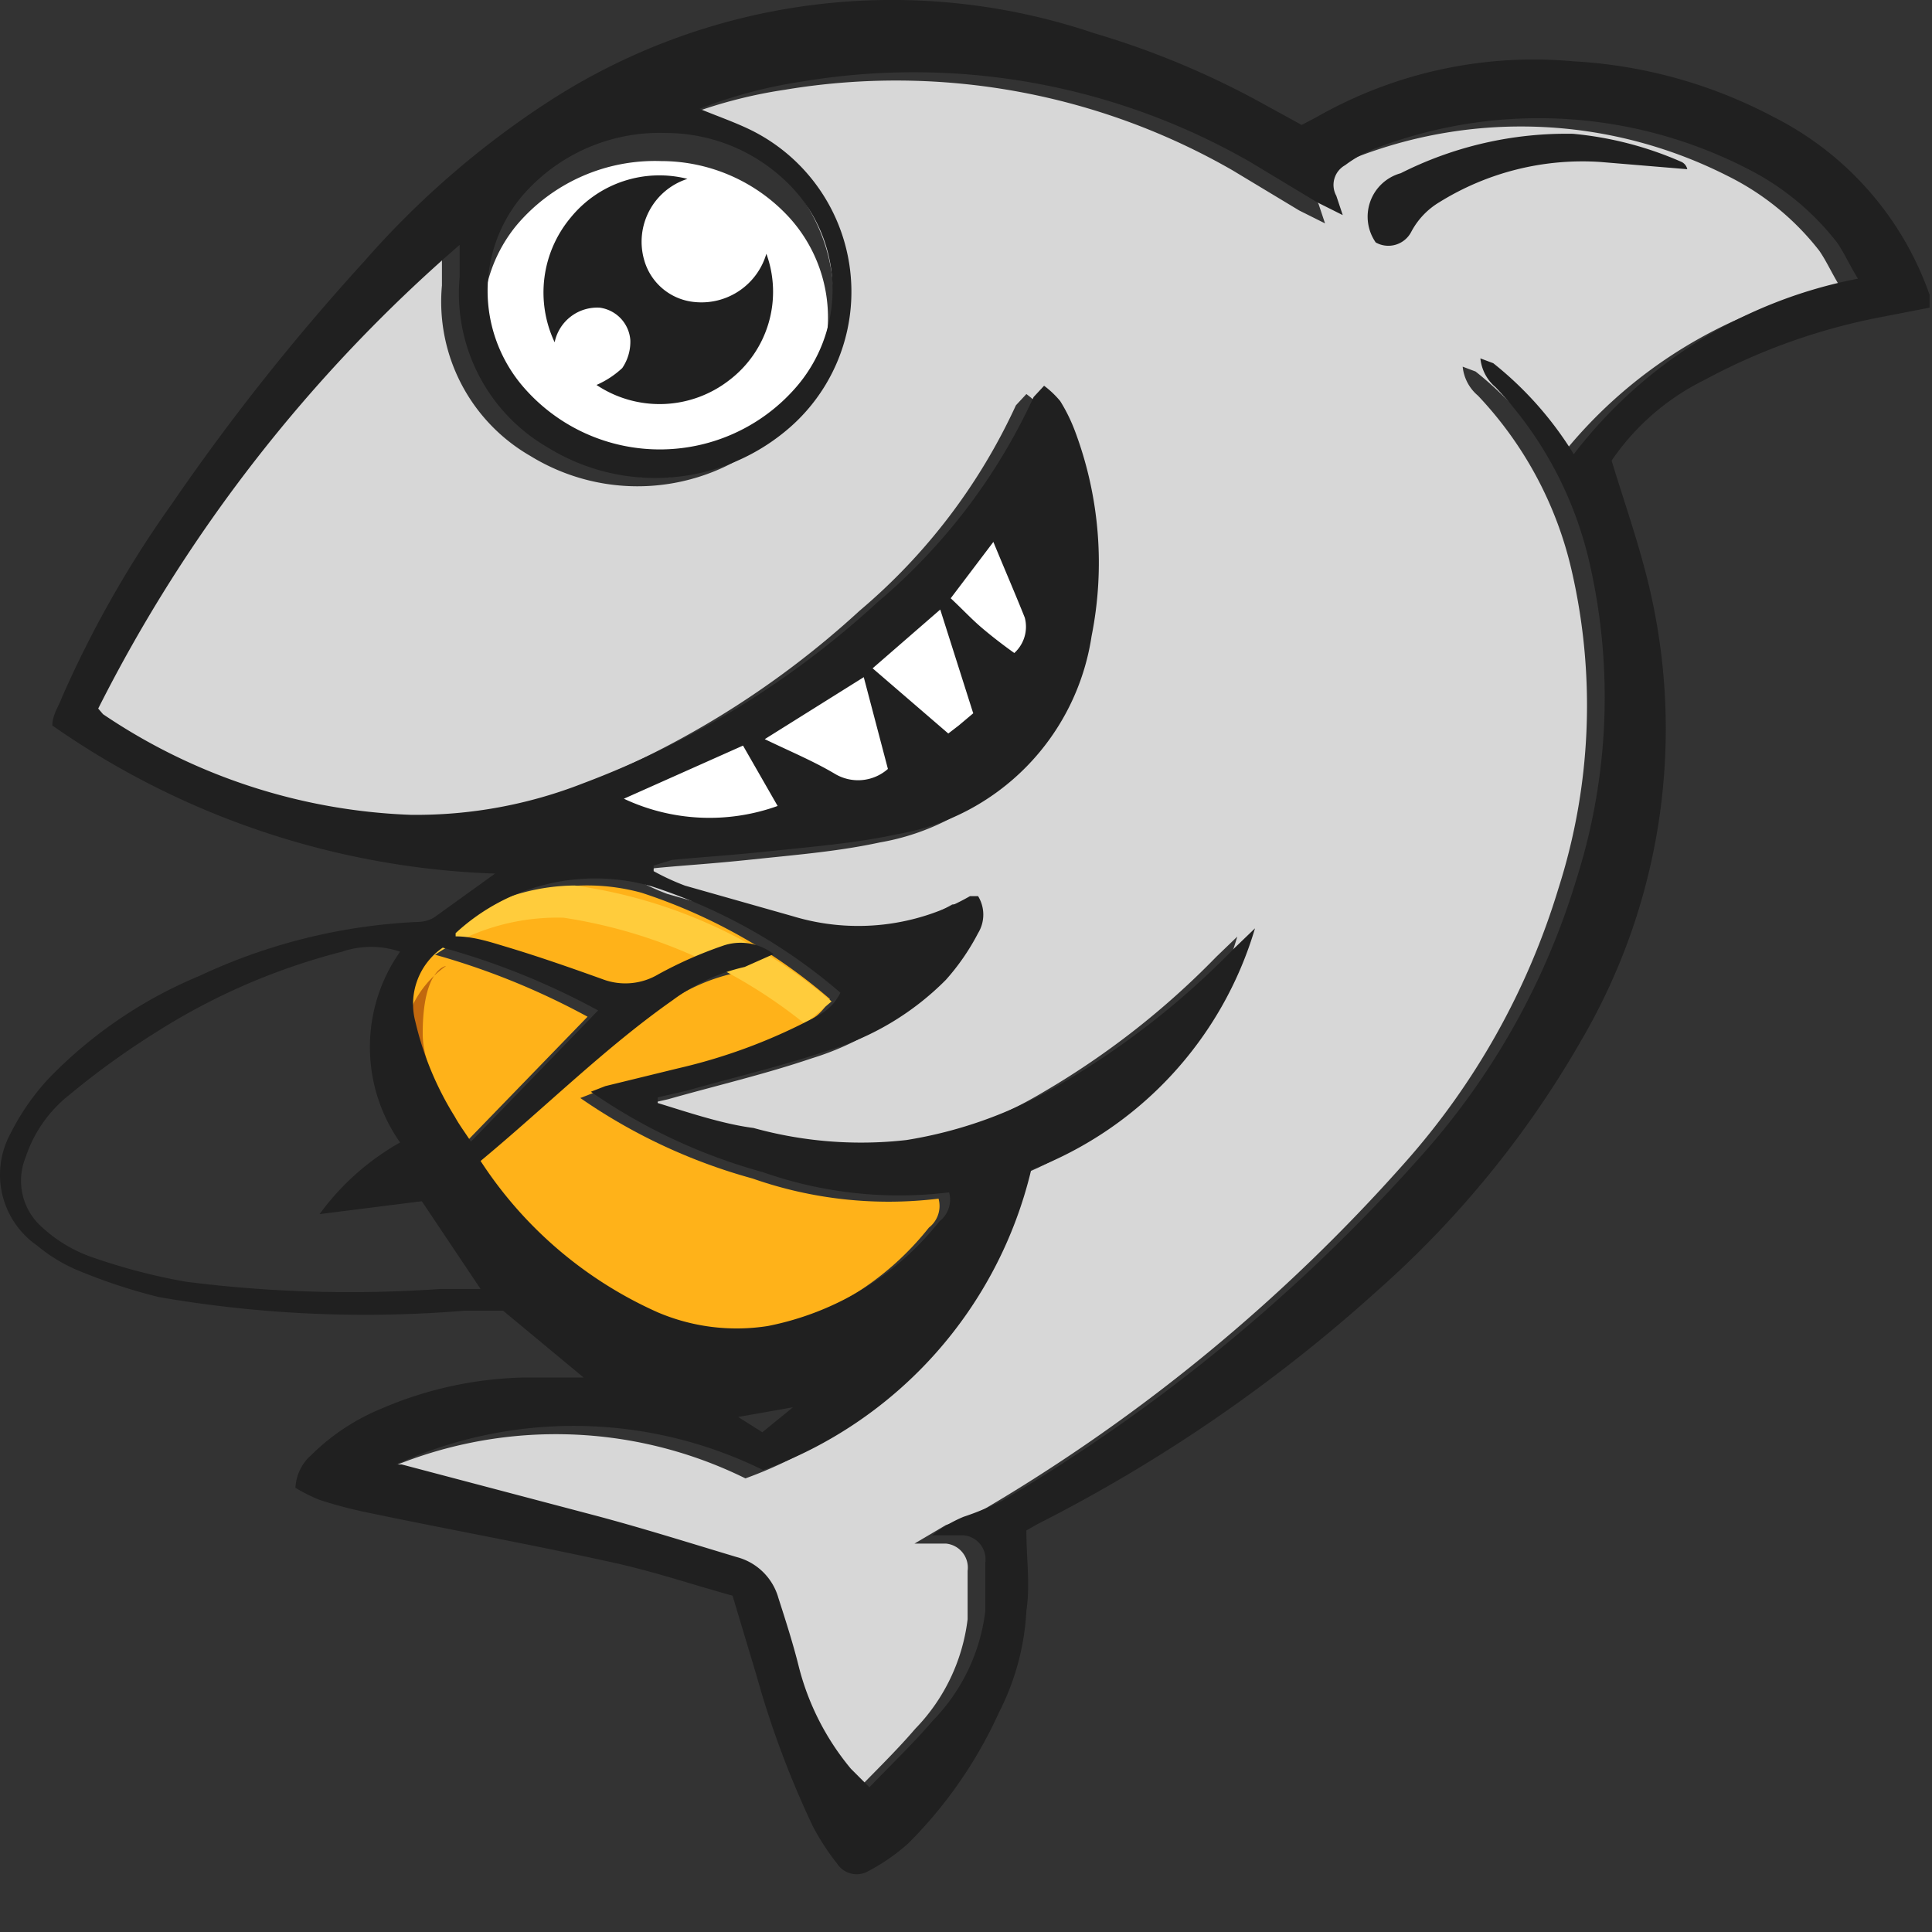
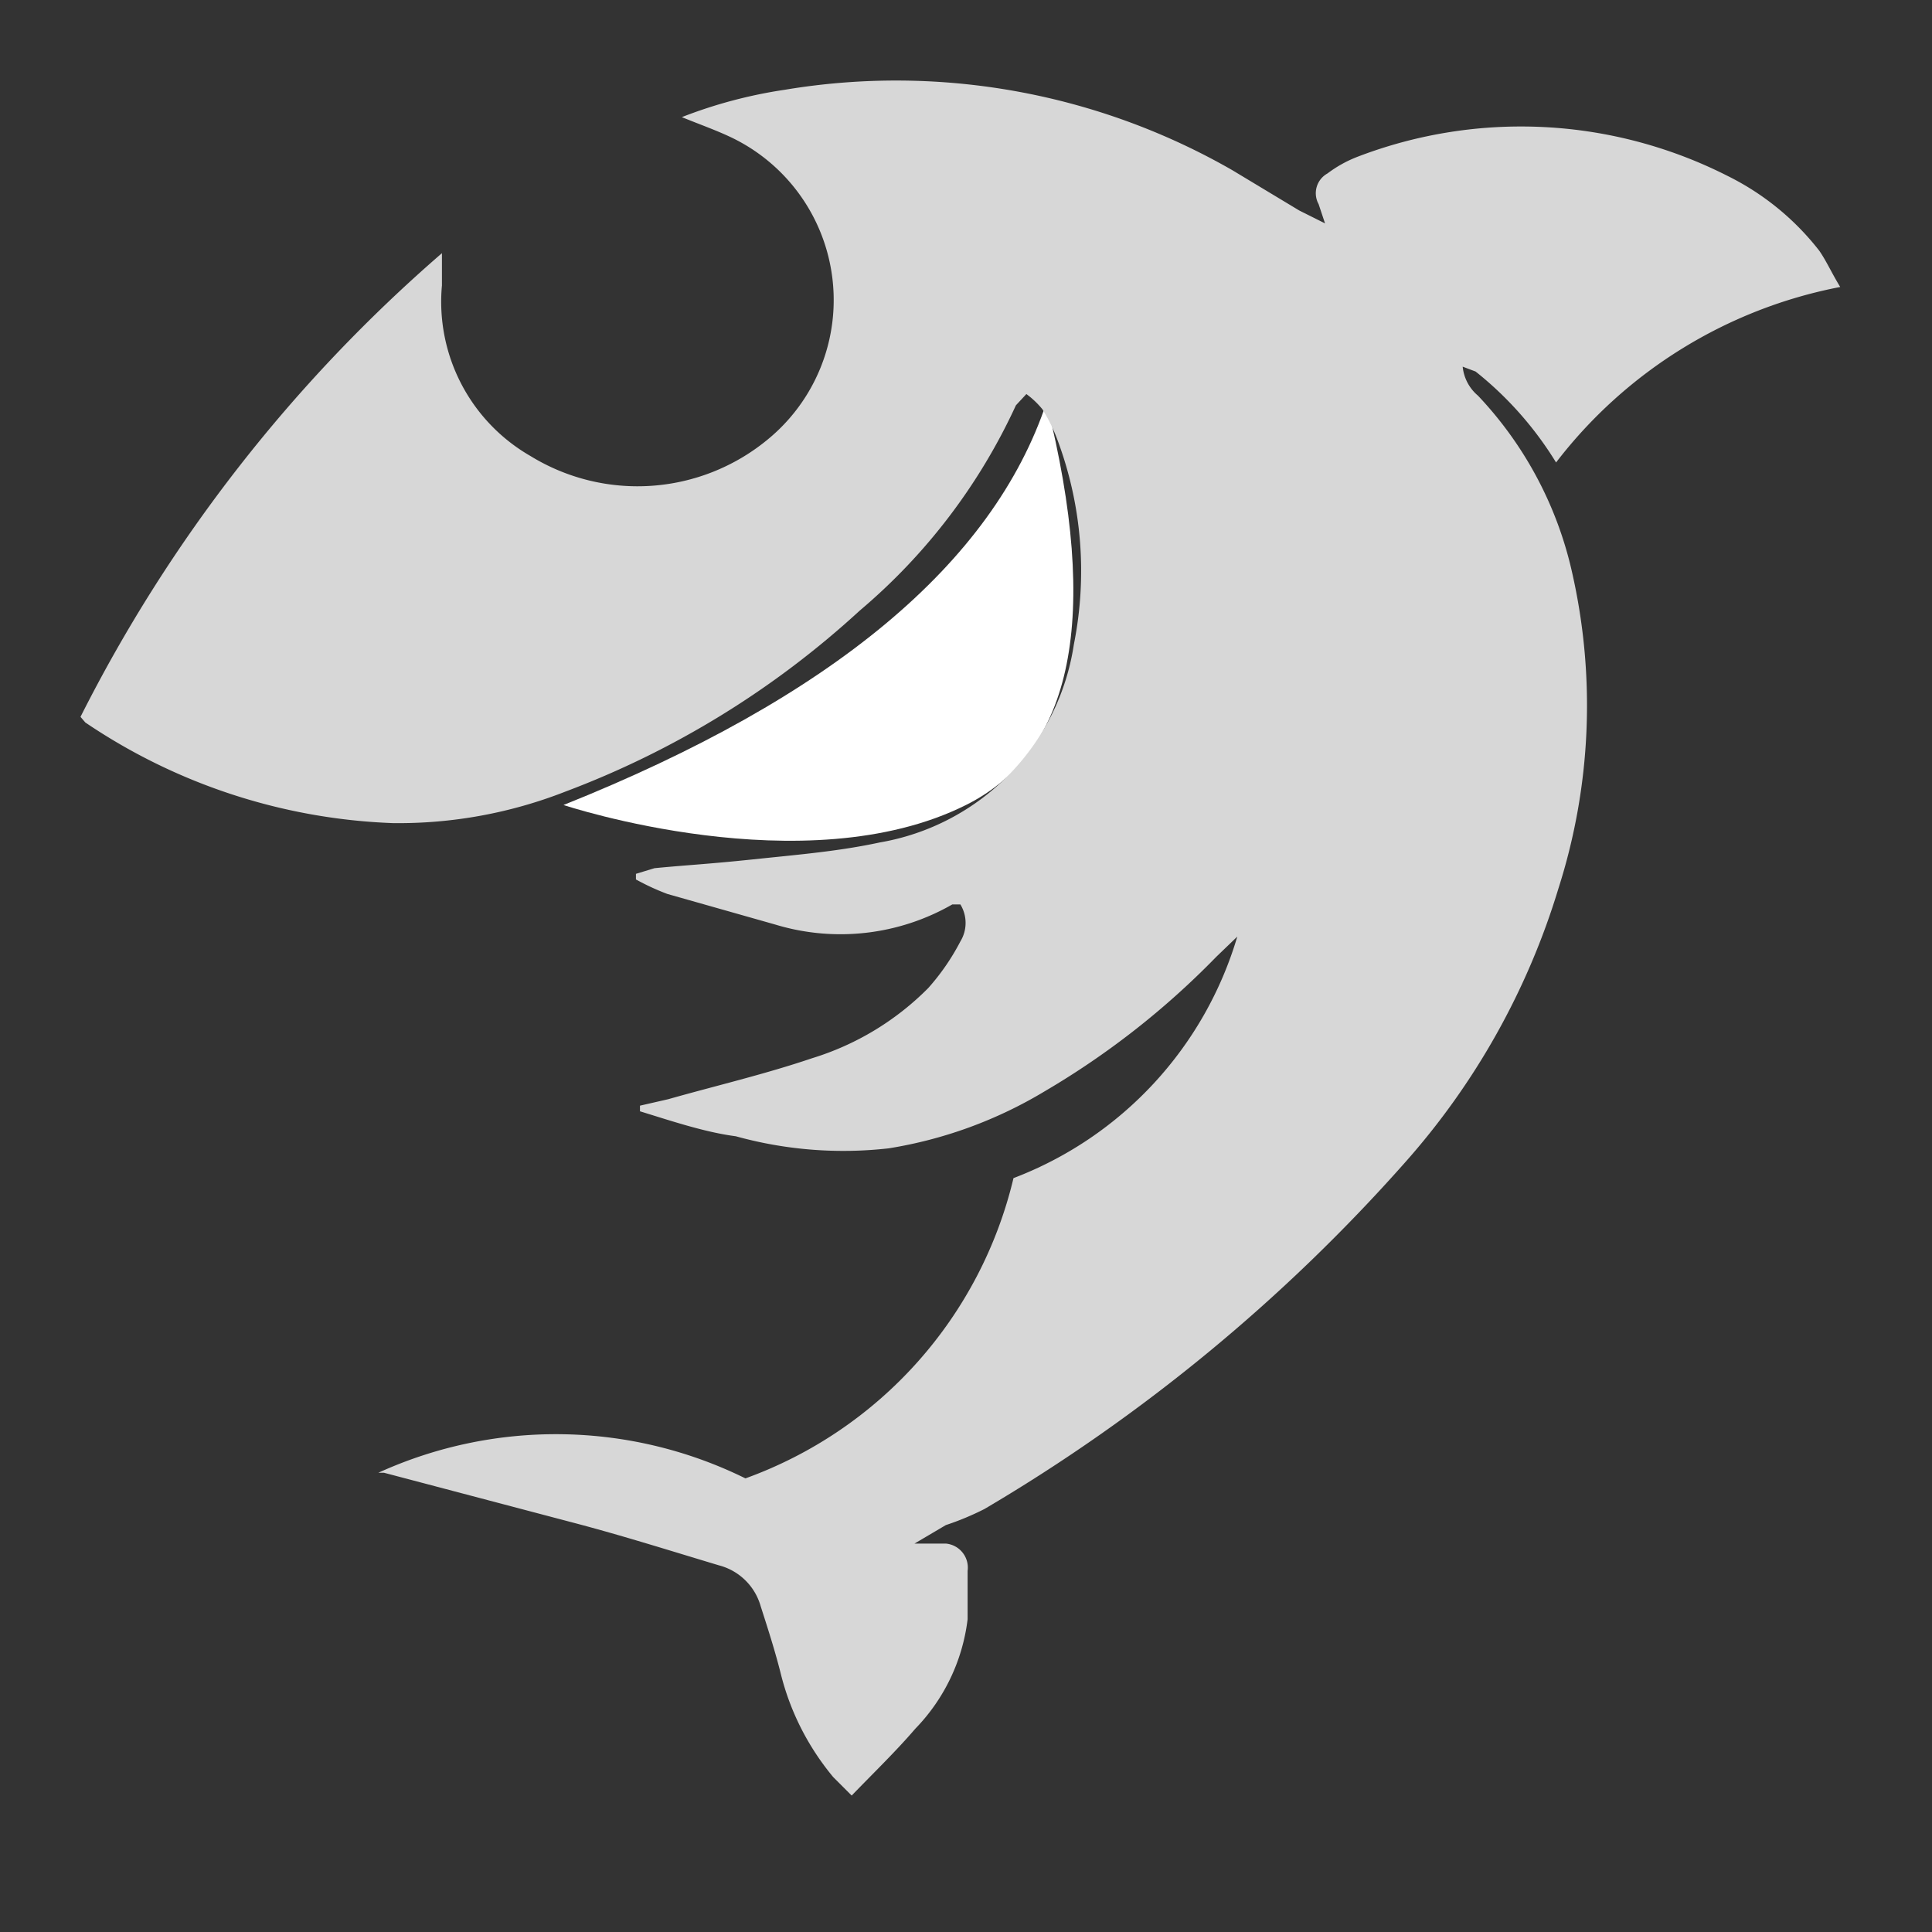
<svg xmlns="http://www.w3.org/2000/svg" width="24" height="24">
  <rect width="100%" height="100%" fill="#333333" stroke="none" />
  <g fill="none" fill-rule="evenodd">
    <path fill="#FFF" d="M13 5c-.667 2-2.667 3.667-6 5 0 0 3 1 5 0 1.333-.667 1.667-2.333 1-5z" />
    <path fill="#D7D7D7" d="M11.36 19.175l.39-.23a3.43 3.43 0 0 0 .48-.2 21.67 21.67 0 0 0 5.22-4.3 9.09 9.09 0 0 0 1.91-3.41 7.46 7.46 0 0 0 .17-3.92 4.68 4.68 0 0 0-1.17-2.2.54.54 0 0 1-.19-.36l.16.06a4.34 4.34 0 0 1 1 1.13 5.84 5.84 0 0 1 3.53-2.18c-.11-.18-.17-.32-.26-.45a3.29 3.29 0 0 0-1.14-.93 5.67 5.67 0 0 0-4.59-.24 1.54 1.54 0 0 0-.38.21.28.28 0 0 0-.11.38l.08.24-.32-.16-.83-.5a8.39 8.39 0 0 0-5.56-1 5.89 5.89 0 0 0-1.28.34c.22.09.42.16.61.25a2.24 2.24 0 0 1 .45 3.76 2.54 2.54 0 0 1-2.94.2 2.21 2.21 0 0 1-1.1-2.12v-.4A18.81 18.81 0 0 0 1 8.905l.06.07a7.29 7.29 0 0 0 3.82 1.25 5.68 5.68 0 0 0 2.14-.39 11.25 11.25 0 0 0 3.66-2.25 7.35 7.35 0 0 0 1.94-2.55l.13-.14c.074.054.141.118.2.19.077.123.14.253.19.39.3.808.369 1.684.2 2.53a2.94 2.94 0 0 1-2.41 2.46c-.51.11-1 .15-1.57.21-.57.06-.82.07-1.23.11l-.23.07v.07a3 3 0 0 0 .39.18l1.34.38a2.79 2.79 0 0 0 2.2-.25h.1a.44.44 0 0 1 0 .46 2.82 2.82 0 0 1-.4.58 3.46 3.46 0 0 1-1.44.87c-.59.2-1.19.34-1.79.51l-.35.08v.07c.36.11.8.26 1.19.31a5 5 0 0 0 1.9.15 5.42 5.42 0 0 0 1.94-.71 10.11 10.11 0 0 0 2.13-1.67l.26-.25a4.61 4.61 0 0 1-2.78 3 5.26 5.26 0 0 1-3.33 3.73 5.32 5.32 0 0 0-4.56-.07h.07l2.35.62c.61.16 1.21.35 1.81.53a.73.73 0 0 1 .52.51c.09.28.18.56.25.84.117.47.34.907.65 1.28l.23.23c.28-.29.55-.55.79-.83.36-.37.588-.848.65-1.36v-.6a.3.3 0 0 0-.27-.34h-.39z" />
-     <path fill="#FFF" d="M8.213 2.001a2.25 2.25 0 0 0-1.79.79 1.83 1.83 0 0 0 0 2.34 2.24 2.24 0 0 0 3.39.05 1.85 1.85 0 0 0 0-2.47 2.16 2.16 0 0 0-1.6-.71z" />
-     <path fill="#FFB219" d="M5.529 11.71c.22 0 .43.07.63.13.4.12.8.26 1.19.4a.8.8 0 0 0 .7-.06 5.11 5.11 0 0 1 .79-.35.67.67 0 0 1 .64.1l-.36.16a2.36 2.36 0 0 0-.89.41c-.84.59-1.56 1.31-2.39 2a5.1 5.1 0 0 0 2.2 1.88 2.5 2.5 0 0 0 1.37.17 3.61 3.61 0 0 0 2.13-1.3.34.34 0 0 0 .12-.36 5.1 5.1 0 0 1-2.31-.25 7 7 0 0 1-2.14-1l.18-.07.9-.22a6.92 6.92 0 0 0 1.73-.65.64.64 0 0 0 .29-.29 6.81 6.81 0 0 0-2.34-1.32 2.55 2.55 0 0 0-2.44.62zm-.16.14a.85.85 0 0 0-.34.92 3.9 3.9 0 0 0 .49 1.18c.06.11.13.2.2.31l1.58-1.63a9.11 9.11 0 0 0-1.93-.78z" />
-     <path fill="#C1680E" d="M12.031 15.02a2.28 2.28 0 0 1-.86 1 2.9 2.9 0 0 1-1.85.71 3.5 3.5 0 0 1-2.24-.99c-.7-.65-1.83-2.09-1.83-2.9s.29-.84.29-.84a1.27 1.27 0 0 0-.54 1.1 5.46 5.46 0 0 0 1.65 3 3 3 0 0 0 2.56 1.09 3.47 3.47 0 0 0 2.45-1.35 1.62 1.62 0 0 0 .37-.82z" />
-     <path fill="#FFCC3C" d="M5 12.19a2.74 2.74 0 0 1 2-.79 6.28 6.28 0 0 1 3 1.32l.33-.28A6.22 6.22 0 0 0 7.14 11 2.56 2.56 0 0 0 5 12.19z" />
-     <path fill="#202020" d="M12.75 19.012c0 .36.05.67 0 1a3.12 3.12 0 0 1-.34 1.26 5.52 5.52 0 0 1-1.13 1.63 2.49 2.49 0 0 1-.49.34.29.29 0 0 1-.39-.09 3 3 0 0 1-.3-.46 11.67 11.67 0 0 1-.7-1.87l-.3-1c-.51-.14-1-.31-1.57-.43-1-.22-2-.4-3-.61a5.41 5.41 0 0 1-.56-.15 2 2 0 0 1-.3-.15.58.58 0 0 1 .2-.41 2.68 2.68 0 0 1 .86-.57 4.73 4.73 0 0 1 1.78-.39h.74l-1-.83h-.48a15 15 0 0 1-3.8-.17 7 7 0 0 1-1-.33 2 2 0 0 1-.51-.31 1.07 1.07 0 0 1-.33-1.39 2.93 2.93 0 0 1 .48-.69 5.58 5.58 0 0 1 1.87-1.27 7.13 7.13 0 0 1 2.72-.67.39.39 0 0 0 .2-.06l.75-.54a10.19 10.19 0 0 1-5.5-1.84c0-.13.08-.24.12-.35a13.51 13.51 0 0 1 1.37-2.41 27.76 27.76 0 0 1 2.38-3 11 11 0 0 1 2.31-2 7.84 7.84 0 0 1 6.76-.84 10.48 10.48 0 0 1 2.16.91l.42.23.19-.1a5.44 5.44 0 0 1 3.19-.69 6 6 0 0 1 2.48.69 3.93 3.93 0 0 1 1.94 2.21v.16l-.67.13a7.64 7.64 0 0 0-2.13.77 3 3 0 0 0-1.15 1c.14.46.3.92.42 1.38a7.66 7.66 0 0 1-.79 5.81 12.33 12.33 0 0 1-2.55 3.13 19.31 19.31 0 0 1-4.21 2.89l-.14.08zm-.78-.17a3.43 3.43 0 0 0 .48-.2 21.67 21.67 0 0 0 5.22-4.3 9.09 9.09 0 0 0 1.91-3.41 7.46 7.46 0 0 0 .17-3.92 4.68 4.68 0 0 0-1.17-2.2.54.54 0 0 1-.19-.36l.16.06a4.34 4.34 0 0 1 1 1.13 5.84 5.84 0 0 1 3.53-2.18c-.11-.18-.17-.32-.26-.45a3.29 3.29 0 0 0-1.14-.93 5.67 5.67 0 0 0-4.59-.24 1.54 1.54 0 0 0-.38.21.28.28 0 0 0-.11.38l.08.24-.32-.16-.83-.5a8.39 8.39 0 0 0-5.56-1 5.89 5.89 0 0 0-1.28.34c.22.09.42.16.61.25a2.24 2.24 0 0 1 .45 3.76 2.54 2.54 0 0 1-2.94.2 2.21 2.21 0 0 1-1.1-2.12v-.4a18.81 18.81 0 0 0-4.49 5.76l.06.07a7.29 7.29 0 0 0 3.82 1.25 5.68 5.68 0 0 0 2.14-.39 11.25 11.25 0 0 0 3.66-2.25 7.35 7.35 0 0 0 1.94-2.55l.13-.14c.074.055.141.119.2.19.077.123.14.254.19.39.3.809.369 1.685.2 2.53a2.94 2.94 0 0 1-2.41 2.46c-.51.11-1 .15-1.57.21-.57.06-.82.07-1.23.11l-.23.07v.07a3 3 0 0 0 .39.18l1.34.38a2.79 2.79 0 0 0 2.2-.25h.1a.44.44 0 0 1 0 .46 2.82 2.82 0 0 1-.4.58 3.46 3.46 0 0 1-1.44.87c-.59.2-1.19.34-1.79.51l-.35.08v.07c.36.11.8.26 1.19.31a5 5 0 0 0 1.9.15 5.42 5.42 0 0 0 1.94-.71 10.11 10.11 0 0 0 2.13-1.67l.26-.25a4.61 4.61 0 0 1-2.78 3 5.26 5.26 0 0 1-3.33 3.73 5.32 5.32 0 0 0-4.56-.07h.07l2.35.62c.61.16 1.21.35 1.81.53a.73.73 0 0 1 .52.51c.09.28.18.56.25.84.117.47.34.908.65 1.28l.23.23c.28-.29.55-.55.79-.83.36-.37.588-.847.65-1.36v-.6a.3.3 0 0 0-.27-.34h-.39a1.63 1.63 0 0 1 .39-.23zm-6.31-7.21c.22 0 .43.07.63.13.4.12.8.26 1.19.4a.8.8 0 0 0 .7-.06 5.11 5.11 0 0 1 .79-.35.67.67 0 0 1 .64.1l-.36.16a2.36 2.36 0 0 0-.89.41c-.84.59-1.56 1.31-2.39 2a5.1 5.1 0 0 0 2.2 1.88 2.5 2.5 0 0 0 1.37.17 3.61 3.61 0 0 0 2.13-1.3.34.34 0 0 0 .12-.36 5.1 5.1 0 0 1-2.31-.25 7 7 0 0 1-2.14-1l.18-.07.9-.22a6.92 6.92 0 0 0 1.73-.65.64.64 0 0 0 .29-.29 6.81 6.81 0 0 0-2.34-1.32 2.55 2.55 0 0 0-2.44.58v.04zm-.69.19a1.12 1.12 0 0 0-.72 0 8 8 0 0 0-2.31 1 9.92 9.92 0 0 0-1.08.78 1.64 1.64 0 0 0-.54.77.77.77 0 0 0 .21.88c.166.152.36.27.57.35.394.14.798.248 1.21.32a16.09 16.09 0 0 0 3.16.09h.5l-.73-1.09-1.27.16a3.16 3.16 0 0 1 1-.89c-.5-.71-.5-1.659 0-2.37zm3.3-10.17a2.25 2.25 0 0 0-1.79.79 1.83 1.83 0 0 0 0 2.34 2.24 2.24 0 0 0 3.39.05 1.85 1.85 0 0 0 0-2.47 2.16 2.16 0 0 0-1.6-.71zM5.5 11.772a.85.85 0 0 0-.34.92 3.9 3.9 0 0 0 .49 1.18c.06.11.13.2.2.31l1.58-1.63a9.11 9.11 0 0 0-1.93-.78zm4-2.59c.31.15.6.27.87.43a.56.56 0 0 0 .66-.06l-.3-1.14-1.23.77zm2.59-.32l-.41-1.29-.84.73.94.81.13-.1.19-.16-.01.01zm-4.34 1.06a2.5 2.5 0 0 0 1.91.09l-.43-.75-1.48.66zm4.85-1.81a.44.44 0 0 0 .13-.44c-.12-.3-.25-.6-.39-.94l-.53.7c.14.13.26.26.39.37.13.11.26.21.4.31zm-2.75 9.37l-.68.12.3.19.38-.31zm7.24-14.47a.56.56 0 0 1 .31-.86 4.57 4.57 0 0 1 2.14-.49 4.34 4.34 0 0 1 1.35.35.13.13 0 0 1 .07.09l-1.08-.09a3.37 3.37 0 0 0-2 .5.94.94 0 0 0-.35.37.32.32 0 0 1-.44.13zm-10.2 1.24a1.45 1.45 0 0 1 .2-1.55 1.42 1.42 0 0 1 1.45-.48.82.82 0 0 0-.54 1 .72.72 0 0 0 .63.53.84.84 0 0 0 .89-.6 1.38 1.38 0 0 1-.46 1.57 1.41 1.41 0 0 1-1.65.06 1.13 1.13 0 0 0 .32-.21.58.58 0 0 0 .1-.35.44.44 0 0 0-.38-.4.54.54 0 0 0-.56.43z" />
    <path d="M0 0h24v24H0z" />
  </g>
</svg>